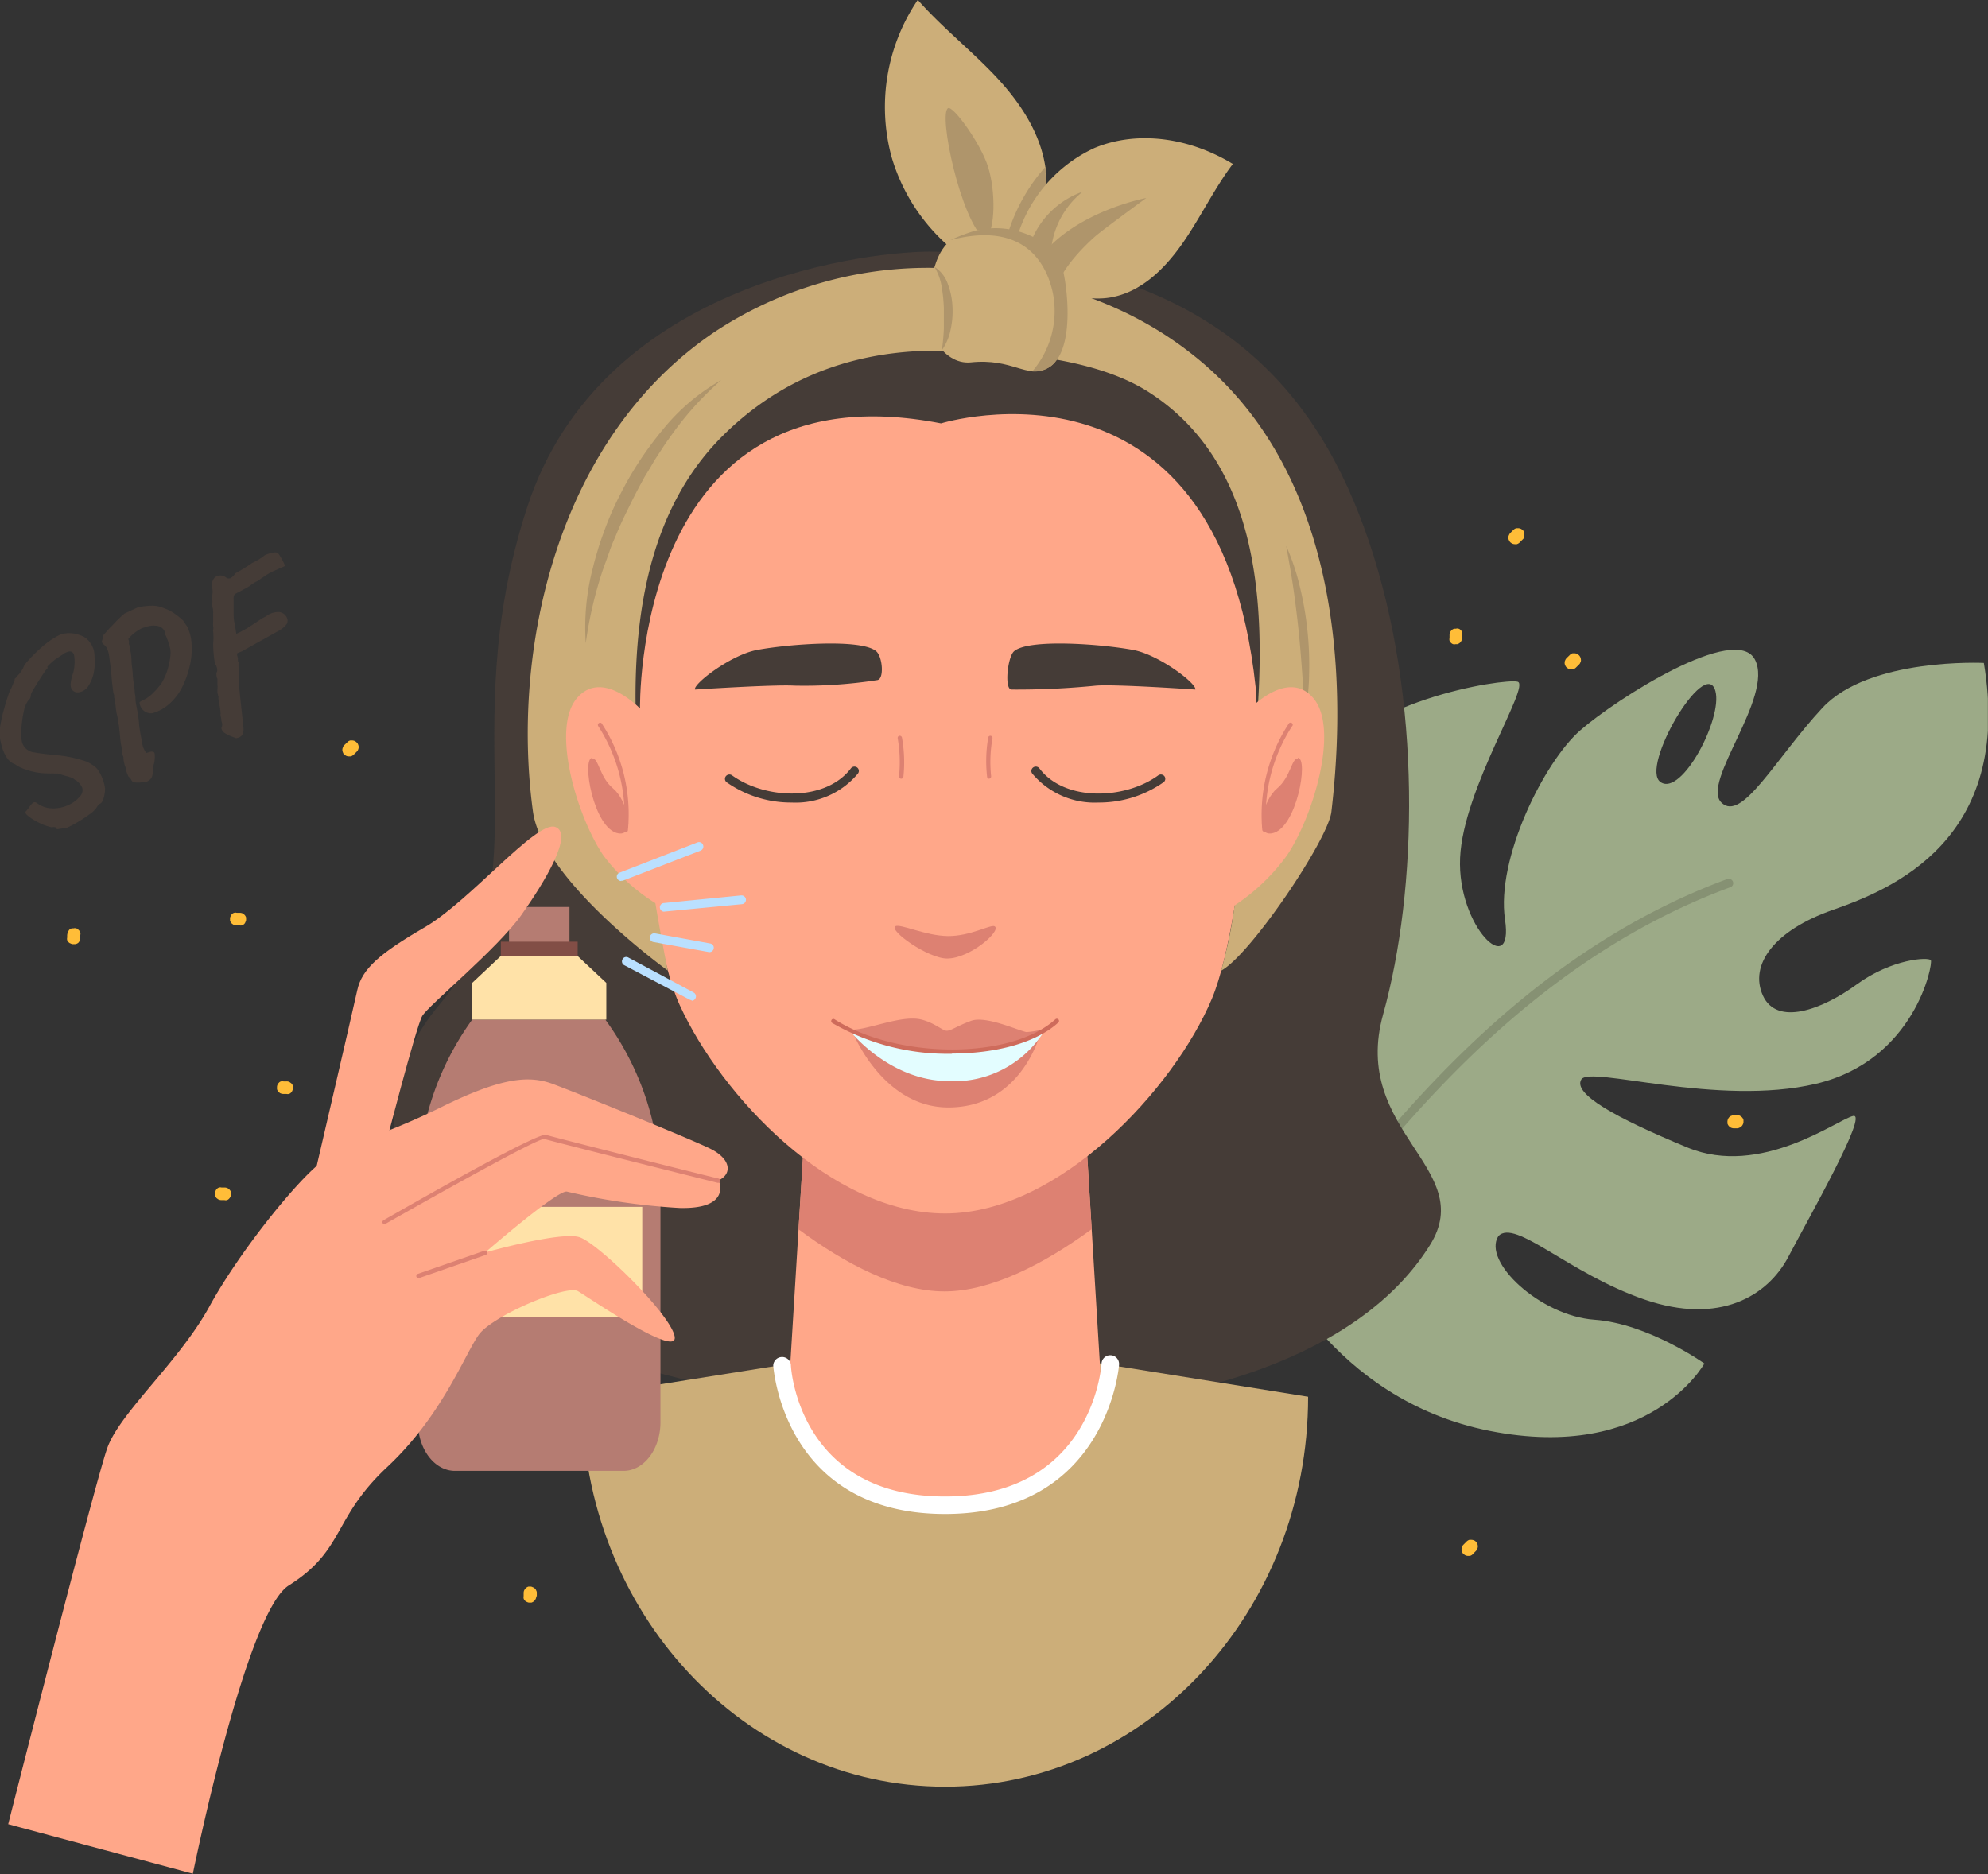
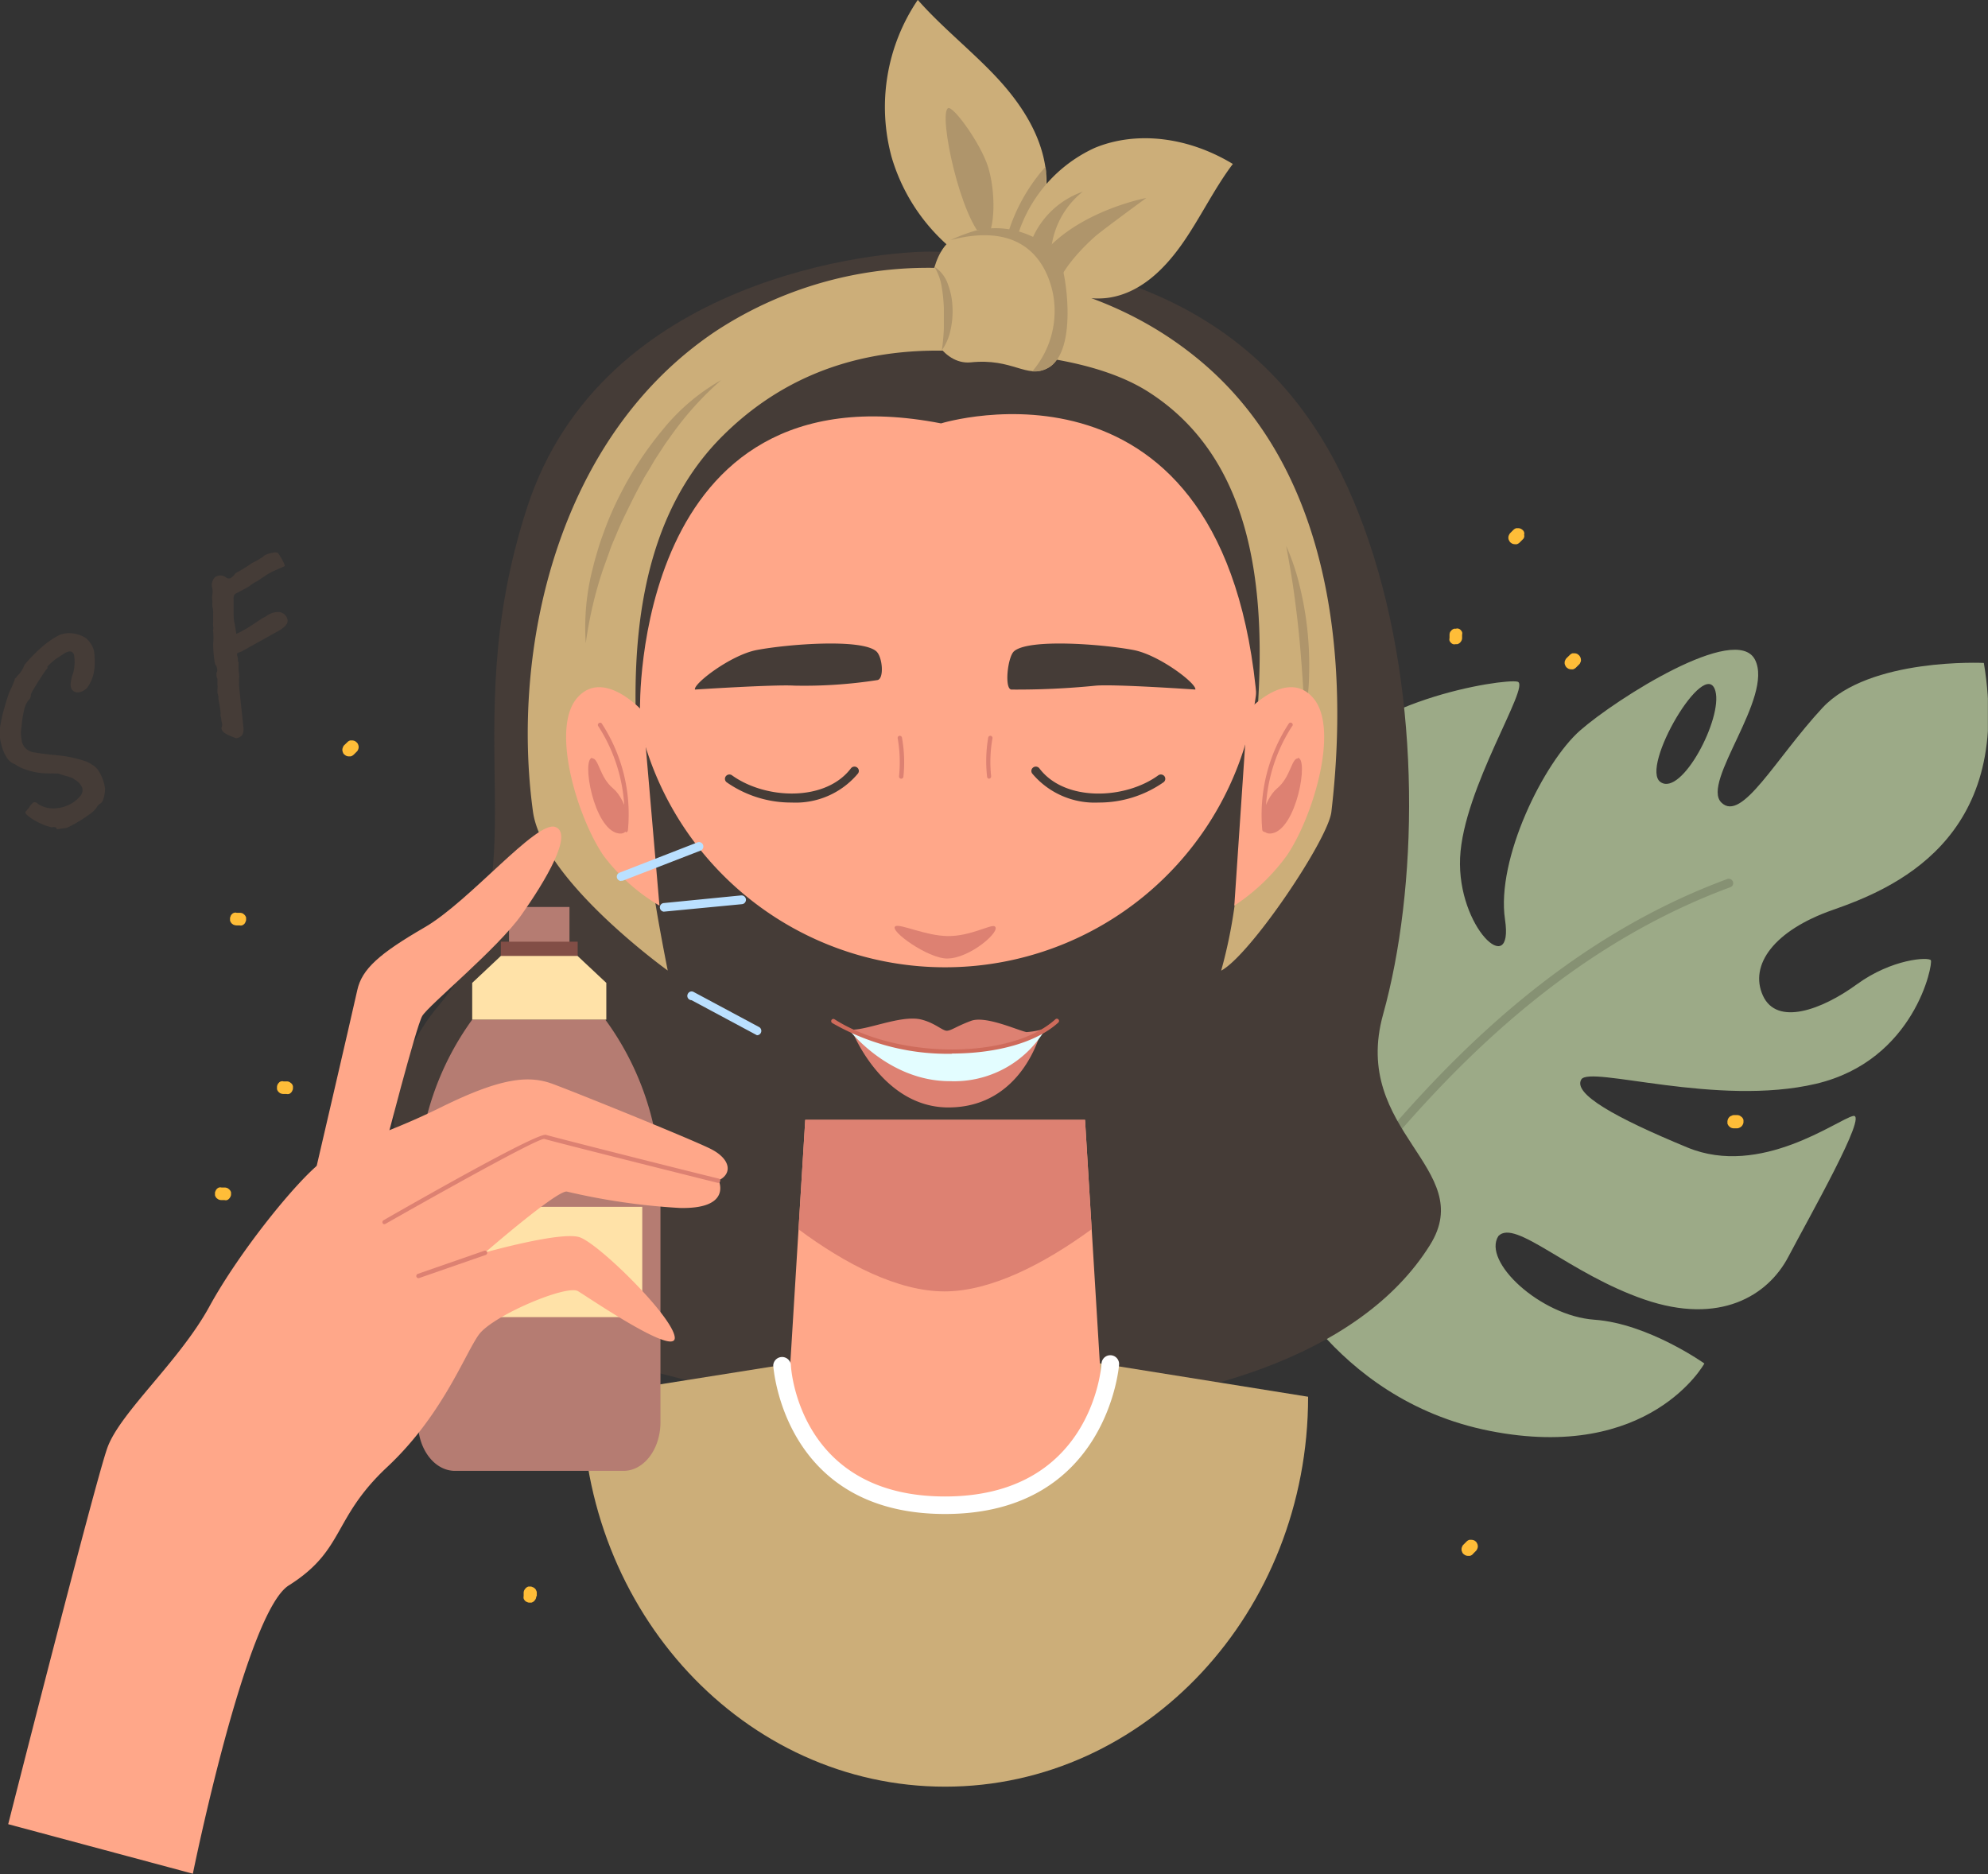
<svg xmlns="http://www.w3.org/2000/svg" viewBox="0 0 176.99 166.88">
  <rect x="0" y="0" width="176.99" height="166.88" fill="#333333" stroke="none" />
  <defs>
    <style>.cls-1{fill:none;}.cls-2{fill:#607a49;}.cls-3{clip-path:url(#clip-path);}.cls-4{fill:#9caa87;}.cls-5{fill:#869173;}.cls-6{fill:#453c37;}.cls-7{fill:#ccae79;}.cls-8{fill:#ffa789;}.cls-9{fill:#dd8172;}.cls-10{fill:#af956b;}.cls-11{clip-path:url(#clip-path-2);}.cls-12{fill:#fff;}.cls-13{fill:#e3fdff;}.cls-14{fill:#ce6b5b;}.cls-15{fill:#b57c72;}.cls-16{fill:#824e46;}.cls-17{fill:#ffe2a8;}.cls-18{fill:#bae0ff;}.cls-19{clip-path:url(#clip-path-3);}.cls-20{clip-path:url(#clip-path-4);}.cls-21{fill:#ffbd38;}</style>
    <clipPath id="clip-path" transform="translate(-0.02 -0.06)">
      <rect class="cls-1" x="99.77" y="57.8" width="77.23" height="70.24" />
    </clipPath>
    <clipPath id="clip-path-2" transform="translate(-0.02 -0.06)">
      <rect class="cls-1" x="77.99" width="16" height="25.08" />
    </clipPath>
    <clipPath id="clip-path-3" transform="translate(-0.02 -0.06)">
      <rect class="cls-1" x="0.66" y="96.15" width="64.26" height="70.79" />
    </clipPath>
    <clipPath id="clip-path-4" transform="translate(-0.02 -0.06)">
      <rect class="cls-1" y="55.74" width="9.99" height="18.67" />
    </clipPath>
  </defs>
  <title>8</title>
  <g id="Слой_2" data-name="Слой 2">
    <g id="Слой_1-2" data-name="Слой 1">
      <path class="cls-2" d="M115.37,111.33l-6.62,7.13-2.11,2.45a101.81,101.81,0,0,0-7.7,10.27,61.22,61.22,0,0,0-5.76,11.32,94.9,94.9,0,0,0-3.52,12.3,1.56,1.56,0,0,1-3-.7v0a99.6,99.6,0,0,1,3.95-12.59,63,63,0,0,1,6.29-11.66A103.17,103.17,0,0,1,105,119.48l2.2-2.43,6.84-7a.93.93,0,0,1,1.34,1.29" transform="translate(-0.02 -0.06)" />
      <g class="cls-3">
        <path class="cls-4" d="M147.86,69.7c-1.89-1.27,4-11.3,4.88-8.11C153.41,64,149.74,71,147.86,69.7Zm-46.19,9.37c-2.46,6.82-5.34,23.28,11.48,32.87,0,0,5.25,12.71,19.5,15.53s19.11-6,19.11-6-5-3.56-9.8-3.9-10-5.18-8.54-7.45c1.5-1.57,6.28,3.34,13,5.65s11-.34,12.82-3.81S166.4,99.11,165,99.43s-8.23,5.5-14.74,2.81-10.21-4.79-9.46-6.06,12.11,2.46,20.91.38,10.43-10.7,10.21-11-3.46-.13-6.59,2.15-7.12,3.73-8.36,1,1-5.8,6.2-7.62,16.11-6.2,13.47-22c0,0-10.19-.5-14.37,4s-7.17,10.24-9,8.43,4.68-9.39,3-12.71-12.35,3.47-15.57,6.29-7.5,11.44-6.69,16.84-4.27.71-4-5.49,6.32-15.37,5.12-15.69-14.57,1.72-17.7,8.3,1.69,20.1-1.62,18.2S111,68.2,111,68.2s-6.89,4-9.36,10.87" transform="translate(-0.02 -0.06)" />
      </g>
      <path class="cls-5" d="M114.15,112.56a.4.4,0,0,1-.19-.74c1.09-.6,2.89-2.82,5.18-5.63,6.55-8,17.52-21.53,34.66-27.86a.4.4,0,0,1,.5.23.38.38,0,0,1-.23.5c-16.94,6.26-27.83,19.63-34.33,27.62-2.43,3-4.18,5.15-5.4,5.83a.45.45,0,0,1-.19,0" transform="translate(-0.02 -0.06)" />
      <path class="cls-6" d="M83.23,22.47c-4.94-.12-29.61,2.23-36.29,22.8s1.65,33-7.81,44.26-.31,24.18,7.2,28.11c20.87,10.93,68.55,13.25,81-6.72,4.28-6.84-7.09-10.07-4.17-20.55,3.06-11,3.51-28-1.28-42.14-4.38-12.9-13.45-25.14-38.67-25.76" transform="translate(-0.02 -0.06)" />
      <path class="cls-7" d="M51.84,124.43c0,19.17,14.47,34.72,32.32,34.72s32.32-15.55,32.32-34.72L84.3,119.27l-32.46,5.16" transform="translate(-0.02 -0.06)" />
      <path class="cls-8" d="M98,122.78s0,11.31-13.86,11.31S70.3,122.78,70.3,122.78l1.41-23H96.62l1.4,23" transform="translate(-0.02 -0.06)" />
      <path class="cls-9" d="M84.11,115.05c4.12,0,8.84-2.43,13.1-5.54l-.59-9.74H71.71l-.6,9.75c4.19,3.11,8.86,5.53,13,5.53" transform="translate(-0.02 -0.06)" />
      <path class="cls-8" d="M112.08,58.24A27.92,27.92,0,1,1,84.16,30.35a27.9,27.9,0,0,1,27.92,27.89" transform="translate(-0.02 -0.06)" />
-       <path class="cls-8" d="M56.25,58.05s.83,24,4.3,31.54c3.66,8,13.46,18.52,23.61,18.52S104.54,97,107.91,89c3.2-7.63,4.17-30.93,4.17-30.93H56.25" transform="translate(-0.02 -0.06)" />
      <path class="cls-6" d="M61.89,61.46S69,61,70.72,61.11a42.42,42.42,0,0,0,7.39-.49c.65-.06.49-2.08-.08-2.57-1.3-1.13-7.78-.65-10.64-.11-2.3.44-5.65,3-5.5,3.52" transform="translate(-0.02 -0.06)" />
      <path class="cls-9" d="M80.23,69.4h0a.2.2,0,0,1-.17-.22,12.35,12.35,0,0,0-.12-3.38.19.19,0,0,1,.15-.22.2.2,0,0,1,.23.15,12.39,12.39,0,0,1,.13,3.49.2.2,0,0,1-.2.18" transform="translate(-0.02 -0.06)" />
      <path class="cls-6" d="M106.44,61.46s-7.06-.49-8.84-.35a70.48,70.48,0,0,1-7.54.35c-.64-.06-.33-2.92.24-3.41,1.29-1.13,7.78-.65,10.64-.11,2.29.44,5.64,3,5.5,3.52" transform="translate(-0.02 -0.06)" />
      <path class="cls-9" d="M88.09,69.4a.19.19,0,0,1-.19-.18A12.39,12.39,0,0,1,88,65.73a.19.19,0,0,1,.22-.15.19.19,0,0,1,.16.22,12,12,0,0,0-.12,3.38.21.21,0,0,1-.18.22h0" transform="translate(-0.02 -0.06)" />
      <path class="cls-9" d="M84.34,85.41c-1.71,0-5.2-2.5-4.61-2.87.42-.26,2.68.85,4.68.87s3.82-1.06,4.16-.87c.66.37-2.18,2.87-4.23,2.87" transform="translate(-0.02 -0.06)" />
      <path class="cls-6" d="M57,63.27s-.71-30.86,26.8-25.51c0,0,25.48-7.87,28.15,25l4-.39s.74-36.75-33.21-34.64-28,34.64-28,34.64l2.17,1" transform="translate(-0.02 -0.06)" />
      <path class="cls-7" d="M59.47,86.48s-11.15-8-12-14.15c-1.95-14.19,2-33.23,16.27-42.78A34.45,34.45,0,0,1,85.17,24c9.53.93,16.12,3.68,21.27,7.83,14.5,11.66,13,32.95,12.11,40.53-.3,2.48-7.21,12.74-9.81,14.13a43.83,43.83,0,0,0,1.3-6.62c1.36-12.47,6.82-35.58-7.77-44.91-4.23-2.7-11-3.68-18.8-3.68-8.81,0-14.87,3.37-19.11,7.59-10.6,10.54-7.79,28.93-6.17,40.43.37,2.64,1.28,7.19,1.28,7.19" transform="translate(-0.02 -0.06)" />
      <path class="cls-10" d="M64.21,33.92a28,28,0,0,0-4.49,5l-.48.67L58.32,41l-.42.72-.44.72c-.14.24-.27.49-.4.73-.27.49-.53,1-.77,1.48-.49,1-1,2-1.4,3-.22.51-.44,1-.62,1.55l-.57,1.58a35.87,35.87,0,0,0-1.53,6.55,20.94,20.94,0,0,1,.66-6.81c.13-.56.3-1.1.46-1.65s.37-1.09.56-1.63a28.58,28.58,0,0,1,1.39-3.16A30.39,30.39,0,0,1,59,38.35a18.24,18.24,0,0,1,5.2-4.43" transform="translate(-0.02 -0.06)" />
      <path class="cls-10" d="M114.53,48.67a20.76,20.76,0,0,1,1.23,3.69,29.58,29.58,0,0,1,.81,7.72,19.37,19.37,0,0,1-.44,3.87c0-1.3-.08-2.58-.17-3.86s-.19-2.54-.32-3.81-.29-2.54-.47-3.81-.41-2.52-.64-3.8" transform="translate(-0.02 -0.06)" />
      <path class="cls-8" d="M57.24,63.39s-3.51-3.9-5.85-1.17,0,10.53,2.34,14a17.09,17.09,0,0,0,5,4.48L57.24,63.39" transform="translate(-0.02 -0.06)" />
      <path class="cls-9" d="M52.76,67.54c-1,0,.1,6.39,2.33,6.73,1.59.24.73-3-.48-4s-1.28-2.68-1.85-2.68" transform="translate(-0.02 -0.06)" />
      <path class="cls-9" d="M55.73,74.13h0a.2.2,0,0,1-.16-.23,14.61,14.61,0,0,0-2.3-9.2.2.2,0,0,1,.31-.24A14.77,14.77,0,0,1,55.92,74a.19.19,0,0,1-.19.17" transform="translate(-0.02 -0.06)" />
      <path class="cls-8" d="M111.08,63.39s3.52-3.9,5.86-1.17,0,10.53-2.34,14a18,18,0,0,1-4.69,4.48l1.17-17.35" transform="translate(-0.02 -0.06)" />
      <path class="cls-9" d="M115.56,67.54c1,0-.1,6.39-2.33,6.73-1.58.24-.73-3,.48-4s1.29-2.68,1.85-2.68" transform="translate(-0.02 -0.06)" />
      <path class="cls-9" d="M112.59,74.13a.2.2,0,0,1-.19-.17,14.83,14.83,0,0,1,2.38-9.5.19.19,0,0,1,.27,0,.18.18,0,0,1,0,.27,14.61,14.61,0,0,0-2.29,9.2.21.21,0,0,1-.16.23h0" transform="translate(-0.02 -0.06)" />
      <g class="cls-11">
        <path class="cls-7" d="M88.7,24.68a16.84,16.84,0,0,1-9.3-10.63,17,17,0,0,1,2.33-14c2.12,2.42,4.93,4.64,7.11,7s4,5.2,4.31,8.39-1.34,8-4.45,9.22" transform="translate(-0.02 -0.06)" />
      </g>
      <path class="cls-10" d="M87.76,21.44c-2.21-1.67-4.23-11.3-3.33-11.75.45-.23,2.92,3.16,3.57,5.27s.67,5.47-.24,6.48" transform="translate(-0.02 -0.06)" />
      <path class="cls-10" d="M93.15,15.46c0-.18,0-.36-.06-.54a16,16,0,0,0-4,9.52v0c2.82-1.48,4.29-6,4-9" transform="translate(-0.02 -0.06)" />
      <path class="cls-7" d="M90.21,22.81a12.73,12.73,0,0,1,7.27-9.58c3.69-1.53,8.29-1,12.3,1.43-1.66,2.18-3,5-4.61,7.25s-3.66,4.19-6.31,4.64-7-.83-8.65-3.74" transform="translate(-0.02 -0.06)" />
      <path class="cls-10" d="M94.08,25.65c.5-1.75,2.59-3.8,3.49-4.58.7-.6,4.5-3.38,4.5-3.38s-6.73,1.25-9.77,5.72a7.35,7.35,0,0,0,1.78,2.24" transform="translate(-0.02 -0.06)" />
      <path class="cls-7" d="M87.73,20.53c-4.22,0-4.55,3.15-5.1,6s1.35,6,3.77,5.8c3.83-.41,5,1.51,6.92.49,2.54-1.35,1-7.79.92-9-.06-2-3-3.33-6.51-3.31" transform="translate(-0.02 -0.06)" />
      <path class="cls-10" d="M87,20.56a15.15,15.15,0,0,0-2.36.88c6.49-1.71,8.53,2,9.11,4.69a8.24,8.24,0,0,1-1.83,7,2.42,2.42,0,0,0,1.37-.29c2.54-1.35,1.76-7.52,1.24-9.2-.61-1.95-4.17-3.9-7.53-3.06" transform="translate(-0.02 -0.06)" />
      <path class="cls-12" d="M84.16,134.87c-14.43,0-15.28-13.09-15.3-13.22a.79.79,0,0,1,1.57-.09c0,.48.8,11.75,13.73,11.75S98.06,122,98.09,121.46a.78.78,0,0,1,1.56.11c0,.13-1.07,13.3-15.49,13.3" transform="translate(-0.02 -0.06)" />
      <path class="cls-10" d="M83.22,23.82a3,3,0,0,1,1.21,1.6,6.39,6.39,0,0,1,.39,2,7.45,7.45,0,0,1-.17,2,4.73,4.73,0,0,1-.78,1.83,18.61,18.61,0,0,0,.18-1.91c0-.63,0-1.26,0-1.88a14.32,14.32,0,0,0-.19-1.85,5,5,0,0,0-.63-1.76" transform="translate(-0.02 -0.06)" />
      <path class="cls-10" d="M93.57,23.31a7.56,7.56,0,0,1,2.84-6.18,7.64,7.64,0,0,0-4.57,4.38,4.6,4.6,0,0,0,1.73,1.8" transform="translate(-0.02 -0.06)" />
      <path class="cls-6" d="M70.5,71.52a10,10,0,0,1-5.78-1.8.38.38,0,0,1-.08-.54.4.4,0,0,1,.54-.09c3,2.17,8.34,2.37,10.6-.62a.4.4,0,0,1,.55-.07.38.38,0,0,1,.07.54,7.22,7.22,0,0,1-5.9,2.58" transform="translate(-0.02 -0.06)" />
      <path class="cls-6" d="M97.83,71.52a7.25,7.25,0,0,1-5.91-2.58A.38.38,0,0,1,92,68.4a.4.4,0,0,1,.55.07c2.25,3,7.64,2.79,10.6.62a.4.4,0,0,1,.54.09.38.38,0,0,1-.09.54,10,10,0,0,1-5.77,1.8" transform="translate(-0.02 -0.06)" />
      <path class="cls-9" d="M84.39,93.43A27.64,27.64,0,0,1,75.9,91.9s2.65,6.77,8.55,6.77c6.64,0,8.24-6.77,8.24-6.77s-2.86,1.53-8.3,1.53" transform="translate(-0.02 -0.06)" />
      <path class="cls-9" d="M75.52,91.71c1.3.29,4.62-1.33,6.51-.87,1.22.3,1.89,1,2.28,1s.86-.4,2.16-.88,4.09.82,4.93,1a7.09,7.09,0,0,0,2.14-.48s-2.89,2-9.15,2c-5.92,0-8.87-1.72-8.87-1.72" transform="translate(-0.02 -0.06)" />
      <path class="cls-13" d="M75.52,91.71s9,4.27,17.52.07a9.44,9.44,0,0,1-8.47,4.55c-5.49,0-9-4.62-9-4.62" transform="translate(-0.02 -0.06)" />
      <path class="cls-14" d="M84.78,93.89a20.56,20.56,0,0,1-10.67-2.74.2.2,0,0,1-.06-.27.19.19,0,0,1,.27-.06c5.6,3.58,15.71,3.59,19.66,0a.19.19,0,1,1,.26.29c-2,1.83-5.64,2.76-9.46,2.76" transform="translate(-0.02 -0.06)" />
      <path class="cls-15" d="M42.06,90.85a25.42,25.42,0,0,0-4.83,15.41V126.7c0,2.39,1.47,4.33,3.3,4.33h15c1.82,0,3.29-1.94,3.29-4.33V106.26a25.4,25.4,0,0,0-4.91-15.41H42.06" transform="translate(-0.02 -0.06)" />
      <path class="cls-15" d="M50.72,86.2H45.34V80.82h5.38V86.2" transform="translate(-0.02 -0.06)" />
      <path class="cls-16" d="M51.45,85.91H44.61v-2h6.84v2" transform="translate(-0.02 -0.06)" />
      <path class="cls-17" d="M57.2,117.34H38.86v-9.82H57.2v9.82" transform="translate(-0.02 -0.06)" />
      <path class="cls-17" d="M51.45,85.18H44.61l-2.55,2.4v3.27H54V87.58l-2.56-2.4" transform="translate(-0.02 -0.06)" />
      <path class="cls-18" d="M55.33,78.51a.41.41,0,0,1-.37-.25.38.38,0,0,1,.23-.5l6.92-2.69a.38.38,0,0,1,.5.22.39.39,0,0,1-.22.51l-6.92,2.68a.35.35,0,0,1-.14,0" transform="translate(-0.02 -0.06)" />
      <path class="cls-18" d="M59.16,81.24a.39.39,0,0,1-.39-.34.38.38,0,0,1,.35-.43L66,79.79a.4.4,0,0,1,.43.36.39.39,0,0,1-.35.42l-7,.67" transform="translate(-0.02 -0.06)" />
-       <path class="cls-18" d="M61.59,89.12a.37.37,0,0,1-.18-.05L55.59,86a.38.38,0,0,1-.15-.52.37.37,0,0,1,.52-.16l5.82,3.12a.39.39,0,0,1,.15.53.38.38,0,0,1-.34.2" transform="translate(-0.02 -0.06)" />
-       <path class="cls-18" d="M63.18,84.83h-.07l-4.92-.89a.39.39,0,0,1-.31-.45.39.39,0,0,1,.45-.32l4.92.9a.38.38,0,0,1,.31.45.39.39,0,0,1-.38.32" transform="translate(-0.02 -0.06)" />
+       <path class="cls-18" d="M61.59,89.12a.37.37,0,0,1-.18-.05a.38.38,0,0,1-.15-.52.37.37,0,0,1,.52-.16l5.82,3.12a.39.39,0,0,1,.15.53.38.38,0,0,1-.34.2" transform="translate(-0.02 -0.06)" />
      <g class="cls-19">
        <path class="cls-8" d="M.75,162.49S8.45,132.16,9.57,129s6.41-7.7,9.09-12.6,7.78-11.2,10-12.89,5.25-2.2,10.61-4.85,7.82-2.87,9.94-2.09,12.07,4.81,14,5.75,2,2.28.79,2.84c0,0,1.23,2.57-3.46,2.46a58.2,58.2,0,0,1-10.06-1.46c-.89-.11-7.26,5.42-7.26,5.42s6.7-1.89,8.38-1.36,8.26,7,8.49,8.89-7.6-3.47-8.61-4.08-7.59,2.18-8.82,3.86-3.24,7.19-8.16,11.79-3.76,7.4-8.77,10.55c-3.83,2.41-8.54,25.67-8.54,25.67L.75,162.49" transform="translate(-0.02 -0.06)" />
      </g>
      <path class="cls-8" d="M34.26,102.36s2.8-10.88,3.35-11.83,6.71-6,8.83-9,4.69-7.28,3-7.84-7.59,6.61-11.61,8.94-5.59,3.71-6,5.59-4.25,18.39-4.25,18.39l6.7-4.29" transform="translate(-0.02 -0.06)" />
      <path class="cls-9" d="M34.26,109.08a.22.22,0,0,1-.17-.1.2.2,0,0,1,.08-.27c4.12-2.36,13.77-7.82,14.46-7.6S63.88,105,64,105a.21.21,0,0,1,.14.24.2.2,0,0,1-.24.14c-.6-.15-14.76-3.69-15.43-3.91-.67,0-9,4.65-14.14,7.57a.17.17,0,0,1-.1,0" transform="translate(-0.02 -0.06)" />
      <path class="cls-9" d="M37.28,113.88a.23.23,0,0,1-.19-.14.21.21,0,0,1,.12-.25l5.93-2.06a.21.21,0,0,1,.25.12.21.21,0,0,1-.12.25l-5.93,2.06a.07.07,0,0,1-.06,0" transform="translate(-0.02 -0.06)" />
      <g class="cls-20">
        <path class="cls-6" d="M5.93,73.78l-.86.12a.18.18,0,0,0-.1-.17.57.57,0,0,0-.32,0,4.53,4.53,0,0,1-.83-.26A6.72,6.72,0,0,1,3,73.05a3.86,3.86,0,0,1-.54-.39c-.17-.15-.22-.26-.14-.35L2.58,72a2,2,0,0,1,.34-.43c.14-.12.3-.1.5.08a2.29,2.29,0,0,0,1.1.38,3.08,3.08,0,0,0,1.35-.19A2.83,2.83,0,0,0,7.11,71a.79.79,0,0,0,.23-.8,1.49,1.49,0,0,0-.67-.72.81.81,0,0,0-.27-.17L6,69.18a7.36,7.36,0,0,1-.78-.24L4,68.92a6.45,6.45,0,0,1-.87-.11,6.87,6.87,0,0,1-1-.29,3.54,3.54,0,0,1-.78-.41,1.43,1.43,0,0,1-.73-.6,3.52,3.52,0,0,1-.46-1.08A3.68,3.68,0,0,1,0,65.26a4.12,4.12,0,0,1,.1-.88c.07-.38.16-.77.28-1.19s.23-.8.35-1.15a3.59,3.59,0,0,1,.32-.75l.28-.7a.1.1,0,0,1,.07-.14,3.8,3.8,0,0,1,.33-.38,2.62,2.62,0,0,0,.47-.81A13.8,13.8,0,0,1,4,57.46a7.5,7.5,0,0,1,1.3-.85,2.35,2.35,0,0,1,1-.17,3.09,3.09,0,0,1,1,.24,1.63,1.63,0,0,1,.76.63,1.91,1.91,0,0,1,.37,1.14A5.11,5.11,0,0,1,8.36,60a3.3,3.3,0,0,1-.54,1.24,1.18,1.18,0,0,1-.86.47.6.6,0,0,1-.6-.37,1,1,0,0,1-.05-.41,4.05,4.05,0,0,1,.24-1,3.85,3.85,0,0,0,.06-1.56.39.39,0,0,0-.54-.27,1,1,0,0,0-.42.21L5,58.73a5.74,5.74,0,0,0-.55.47c-.16.14-.23.23-.21.25s0,.12,0,.13a1,1,0,0,0-.2.24c-.11.15-.23.33-.37.55s-.29.44-.42.66-.25.41-.34.57a1.21,1.21,0,0,0-.14.3c0,.14,0,.33-.26.57a2.32,2.32,0,0,0-.37.94Q2,64,1.94,64.76a2.92,2.92,0,0,0,0,1.14,1.25,1.25,0,0,0,.37.8,1.3,1.3,0,0,0,.78.36c.38.07.87.13,1.49.2a14.59,14.59,0,0,1,1.55.19,11.85,11.85,0,0,1,1.31.33,2.51,2.51,0,0,1,.79.38,1.62,1.62,0,0,1,.61.61,3.83,3.83,0,0,1,.37.8,3.31,3.31,0,0,1,.16.69,2.9,2.9,0,0,1-.11.82c-.08.31-.19.49-.35.55a1.18,1.18,0,0,0-.25.27,1.25,1.25,0,0,1-.18.24,2.43,2.43,0,0,1-.54.46,10.62,10.62,0,0,1-1,.66,8.13,8.13,0,0,1-1,.52" transform="translate(-0.02 -0.06)" />
      </g>
-       <path class="cls-6" d="M12.93,69.67a2,2,0,0,1-.35.06,2.33,2.33,0,0,1-.53,0,.36.36,0,0,1-.32-.19,1,1,0,0,0-.27-.33c-.05-.1-.1-.22-.15-.35a1.57,1.57,0,0,1-.1-.44,2.34,2.34,0,0,1-.15-.49,1.65,1.65,0,0,1-.05-.45,2.14,2.14,0,0,1-.14-.58c0-.26-.07-.48-.1-.69-.06-.48-.14-1.44-.16-1.54a1.81,1.81,0,0,0-.09-.31c0-.12,0-.32-.08-.62s-.1-.61-.14-.93-.09-.55-.12-.69a.36.36,0,0,0,0-.17.94.94,0,0,0-.06-.15c-.09-.66-.15-1.2-.18-1.64-.08-.77-.15-1.32-.2-1.66a2.91,2.91,0,0,0-.18-.69,1,1,0,0,0-.28-.34c-.16-.12-.22-.24-.17-.37a1.34,1.34,0,0,0,.06-.37s.05-.12.2-.28.32-.37.54-.59.43-.45.65-.67.4-.38.55-.5l1.14-.53A5.13,5.13,0,0,1,13.41,54a2.54,2.54,0,0,1,1.14.19,4.09,4.09,0,0,1,.77.35,6.63,6.63,0,0,1,1,.77l.19.29a2.14,2.14,0,0,1,.26.43,4.2,4.2,0,0,1,.31,1.41,6.68,6.68,0,0,1-.14,1.8,8.28,8.28,0,0,1-.67,1.94,4.84,4.84,0,0,1-1.24,1.61,3.67,3.67,0,0,1-1.46.78,1,1,0,0,1-.7-.19,1,1,0,0,1-.36-.47.61.61,0,0,1-.06-.33,2,2,0,0,1,.44-.24,3.12,3.12,0,0,0,.85-.67,4.38,4.38,0,0,0,.35-.38l.28-.34a5.48,5.48,0,0,0,.48-1,6.57,6.57,0,0,0,.33-1.4,2.36,2.36,0,0,0,0-.7,5.45,5.45,0,0,0-.2-.69,5.1,5.1,0,0,0-.24-.59.82.82,0,0,0-.55-.74,1.92,1.92,0,0,0-1.23.08,1.51,1.51,0,0,0-.56.23,3.36,3.36,0,0,0-.56.41,1.91,1.91,0,0,0-.35.37c-.05,0-.06.07,0,.16a.92.92,0,0,1,0,.3,2.49,2.49,0,0,1,.14.61,6,6,0,0,1,.1.9c0,.32.07.67.1,1.06a7.06,7.06,0,0,0,.09.9,10,10,0,0,1,.11,1,1.07,1.07,0,0,1,.05.37,3.21,3.21,0,0,0,.06.6c.06.26.11.56.17.9a8.63,8.63,0,0,1,.1.94c.07.53.16,1,.27,1.54a1.57,1.57,0,0,0,.39.91c.39-.16.62-.17.71,0a2.51,2.51,0,0,1-.15,1.26,2.31,2.31,0,0,1-.07.82.72.72,0,0,1-.28.36,3.69,3.69,0,0,1-.33.18" transform="translate(-0.02 -0.06)" />
      <path class="cls-6" d="M21,65.78l-.45-.18a2.22,2.22,0,0,1-.55-.29.59.59,0,0,1-.27-.42.71.71,0,0,0,0-.62c0-.26-.06-.42-.07-.47a.6.6,0,0,1,0-.19c0-.28-.15-1.08-.18-1.23s0-.24,0-.26a2.91,2.91,0,0,1-.1-.4c0-.15,0-.25,0-.3a1.34,1.34,0,0,0,0-.38c0-.15,0-.33,0-.52a1,1,0,0,1-.09-.44.58.58,0,0,1,.07-.26,1,1,0,0,0-.11-.52c-.05,0-.09-.11-.13-.38S19,58.13,19,57.4a6.2,6.2,0,0,0,0-1.11.35.35,0,0,1,0-.18.69.69,0,0,0,0-.29,2.58,2.58,0,0,1,0-.44q0-.33,0-.66c0-.19,0-.4-.07-.62a4.64,4.64,0,0,1,0-.53,1.37,1.37,0,0,1,0-.57,1.83,1.83,0,0,0,0-.52,1,1,0,0,1,.21-1,.79.79,0,0,1,1,0,.41.41,0,0,0,.4.06,1.44,1.44,0,0,0,.45-.44l.67-.38c.3-.19.58-.37.82-.54a5.28,5.28,0,0,0,.62-.33,4,4,0,0,1,.37-.23c0-.06.11-.12.28-.19a2.39,2.39,0,0,1,.54-.15.83.83,0,0,1,.45,0,2,2,0,0,1,.25.36,4.31,4.31,0,0,1,.3.55c.08.17.1.27.06.29l-1,.44a6.08,6.08,0,0,0-.78.45l-.64.43a3.37,3.37,0,0,0-.52.31,2.74,2.74,0,0,1-.51.33c-.33.18-.56.31-.71.38a1.11,1.11,0,0,0-.3.19.76.76,0,0,0-.07.41c0,.46,0,.85,0,1.17s0,.66.09,1l.15.91.3-.14c.42-.22.77-.42,1-.58l.67-.44a4.11,4.11,0,0,1,.66-.39,1.78,1.78,0,0,1,1.21-.39.89.89,0,0,1,.7.59.78.78,0,0,1,0,.35c-.06.2-.29.42-.68.68l-3.43,1.91c-.22.07-.34.12-.35.16a.27.27,0,0,0,0,.18,1.53,1.53,0,0,1,.06.29c0,.14,0,.25.06.32a3.32,3.32,0,0,0,0,.43,2.35,2.35,0,0,0,.05.59,4.1,4.1,0,0,1,0,.41.58.58,0,0,0,0,.24,2.55,2.55,0,0,0,0,.43c0,.23.36,3.39.38,3.7a1.1,1.1,0,0,1-.12.69.81.81,0,0,1-.54.26" transform="translate(-0.02 -0.06)" />
      <path class="cls-21" d="M135.31,48.37l.28-.28a.39.39,0,0,0,.12-.19.34.34,0,0,0,0-.22.36.36,0,0,0,0-.23.44.44,0,0,0-.12-.19l-.12-.09a.6.6,0,0,0-.29-.08l-.16,0a.61.61,0,0,0-.26.15l-.28.28a.62.62,0,0,0-.12.19.44.44,0,0,0-.05.22.43.43,0,0,0,.05.23.76.76,0,0,0,.12.19l.12.09a.61.61,0,0,0,.3.08l.15,0a.61.61,0,0,0,.26-.15" transform="translate(-0.02 -0.06)" />
      <path class="cls-21" d="M139.77,58.39l-.28.27a.62.62,0,0,0-.12.19.42.42,0,0,0-.05.22.43.43,0,0,0,.05.23.52.52,0,0,0,.12.19l.12.09a.61.61,0,0,0,.3.08l.15,0a.61.61,0,0,0,.26-.15l.28-.28a.39.39,0,0,0,.12-.19.34.34,0,0,0,.05-.22.61.61,0,0,0-.17-.41l-.12-.1a.6.6,0,0,0-.29-.08l-.16,0a.54.54,0,0,0-.26.16" transform="translate(-0.02 -0.06)" />
      <path class="cls-21" d="M31.5,67.27l.28-.28a.44.44,0,0,0,.12-.18.55.55,0,0,0,0-.46.44.44,0,0,0-.12-.18l-.12-.1a.61.61,0,0,0-.3-.08l-.15,0a.53.53,0,0,0-.26.15l-.28.27a.41.41,0,0,0-.12.2.51.51,0,0,0,0,.44.35.35,0,0,0,.12.19l.12.09a.51.51,0,0,0,.29.08l.16,0a.53.53,0,0,0,.26-.15" transform="translate(-0.02 -0.06)" />
      <path class="cls-21" d="M21.07,82.46h.27a.59.59,0,0,0,.23,0,.76.76,0,0,0,.19-.12.51.51,0,0,0,.12-.2.4.4,0,0,0,.05-.22c0-.05,0-.1,0-.16a.58.58,0,0,0-.15-.25l-.12-.1a.6.6,0,0,0-.3-.07h-.27a.36.36,0,0,0-.23,0,.39.39,0,0,0-.19.12.35.35,0,0,0-.12.19.4.4,0,0,0-.05.22l0,.16a.68.68,0,0,0,.15.26l.12.09a.74.74,0,0,0,.3.08" transform="translate(-0.02 -0.06)" />
-       <path class="cls-21" d="M6,83.26v.28a.48.48,0,0,0,0,.23.36.36,0,0,0,.12.18.39.39,0,0,0,.19.12.43.43,0,0,0,.22.06l.16,0A.57.57,0,0,0,7,84l.09-.12a.57.57,0,0,0,.08-.29v-.28a.4.4,0,0,0,0-.22A.52.52,0,0,0,7,82.85a.59.59,0,0,0-.19-.13.45.45,0,0,0-.23,0l-.15,0a.53.53,0,0,0-.26.15L6.09,83a.67.67,0,0,0-.08.3" transform="translate(-0.02 -0.06)" />
      <path class="cls-21" d="M25.24,97.47h.28a.51.51,0,0,0,.22,0,.41.41,0,0,0,.19-.12.44.44,0,0,0,.12-.19.36.36,0,0,0,.05-.22.78.78,0,0,0,0-.16.46.46,0,0,0-.15-.26l-.12-.09a.49.49,0,0,0-.29-.08h-.28a.4.4,0,0,0-.22,0,.35.35,0,0,0-.19.12.55.55,0,0,0-.17.42l0,.15a.57.57,0,0,0,.15.26l.11.09a.67.67,0,0,0,.3.08" transform="translate(-0.02 -0.06)" />
      <path class="cls-21" d="M131.14,138.44l.28-.28a.52.52,0,0,0,.12-.19.51.51,0,0,0,.05-.22.59.59,0,0,0-.05-.23.76.76,0,0,0-.12-.19l-.12-.09a.66.66,0,0,0-.3-.07h-.16a.58.58,0,0,0-.25.15l-.28.28a.44.44,0,0,0-.12.19.46.46,0,0,0-.05.23.42.42,0,0,0,.05.22.39.39,0,0,0,.12.19l.12.09a.6.6,0,0,0,.29.08l.16,0a.57.57,0,0,0,.26-.15" transform="translate(-0.02 -0.06)" />
      <path class="cls-21" d="M154.38,100.53h.28a.49.49,0,0,0,.23-.06.55.55,0,0,0,.3-.3.46.46,0,0,0,.05-.23l0-.15a.53.53,0,0,0-.15-.26l-.12-.09a.5.5,0,0,0-.29-.09h-.28a.4.4,0,0,0-.22.06.41.41,0,0,0-.2.12.57.57,0,0,0-.12.18.64.64,0,0,0-.05.23.89.89,0,0,1,0,.15.61.61,0,0,0,.15.26l.12.1a.67.67,0,0,0,.3.08" transform="translate(-0.02 -0.06)" />
      <path class="cls-21" d="M130.19,56.85v-.28a.41.41,0,0,0,0-.22.5.5,0,0,0-.13-.19.35.35,0,0,0-.19-.12.33.33,0,0,0-.22,0l-.16,0a.58.58,0,0,0-.25.15l-.1.12a.59.59,0,0,0-.07.29v.28a.45.45,0,0,0,0,.23.59.59,0,0,0,.13.19.52.52,0,0,0,.19.12.51.51,0,0,0,.22,0l.16,0a.64.64,0,0,0,.25-.15l.09-.12a.54.54,0,0,0,.08-.3" transform="translate(-0.02 -0.06)" />
      <path class="cls-21" d="M19.67,106.92H20a.46.46,0,0,0,.23,0,.44.44,0,0,0,.18-.12.59.59,0,0,0,.13-.19.43.43,0,0,0,.05-.23s0-.1,0-.15a.54.54,0,0,0-.16-.26l-.11-.09a.61.61,0,0,0-.3-.08h-.28a.42.42,0,0,0-.22,0,.51.51,0,0,0-.31.31.36.36,0,0,0-.05.22l0,.16a.61.61,0,0,0,.15.26l.12.09a.6.6,0,0,0,.29.08" transform="translate(-0.02 -0.06)" />
      <path class="cls-21" d="M47.81,142.2v-.28a.37.37,0,0,0-.05-.23.36.36,0,0,0-.12-.18.35.35,0,0,0-.19-.12.4.4,0,0,0-.22-.06l-.16,0a.6.6,0,0,0-.26.16l-.09.12a.55.55,0,0,0-.08.29v.28a.54.54,0,0,0,0,.22.47.47,0,0,0,.12.19.39.39,0,0,0,.19.12.37.37,0,0,0,.23.05l.16,0a.64.64,0,0,0,.25-.15l.09-.12a.51.51,0,0,0,.08-.29" transform="translate(-0.02 -0.06)" />
    </g>
  </g>
</svg>